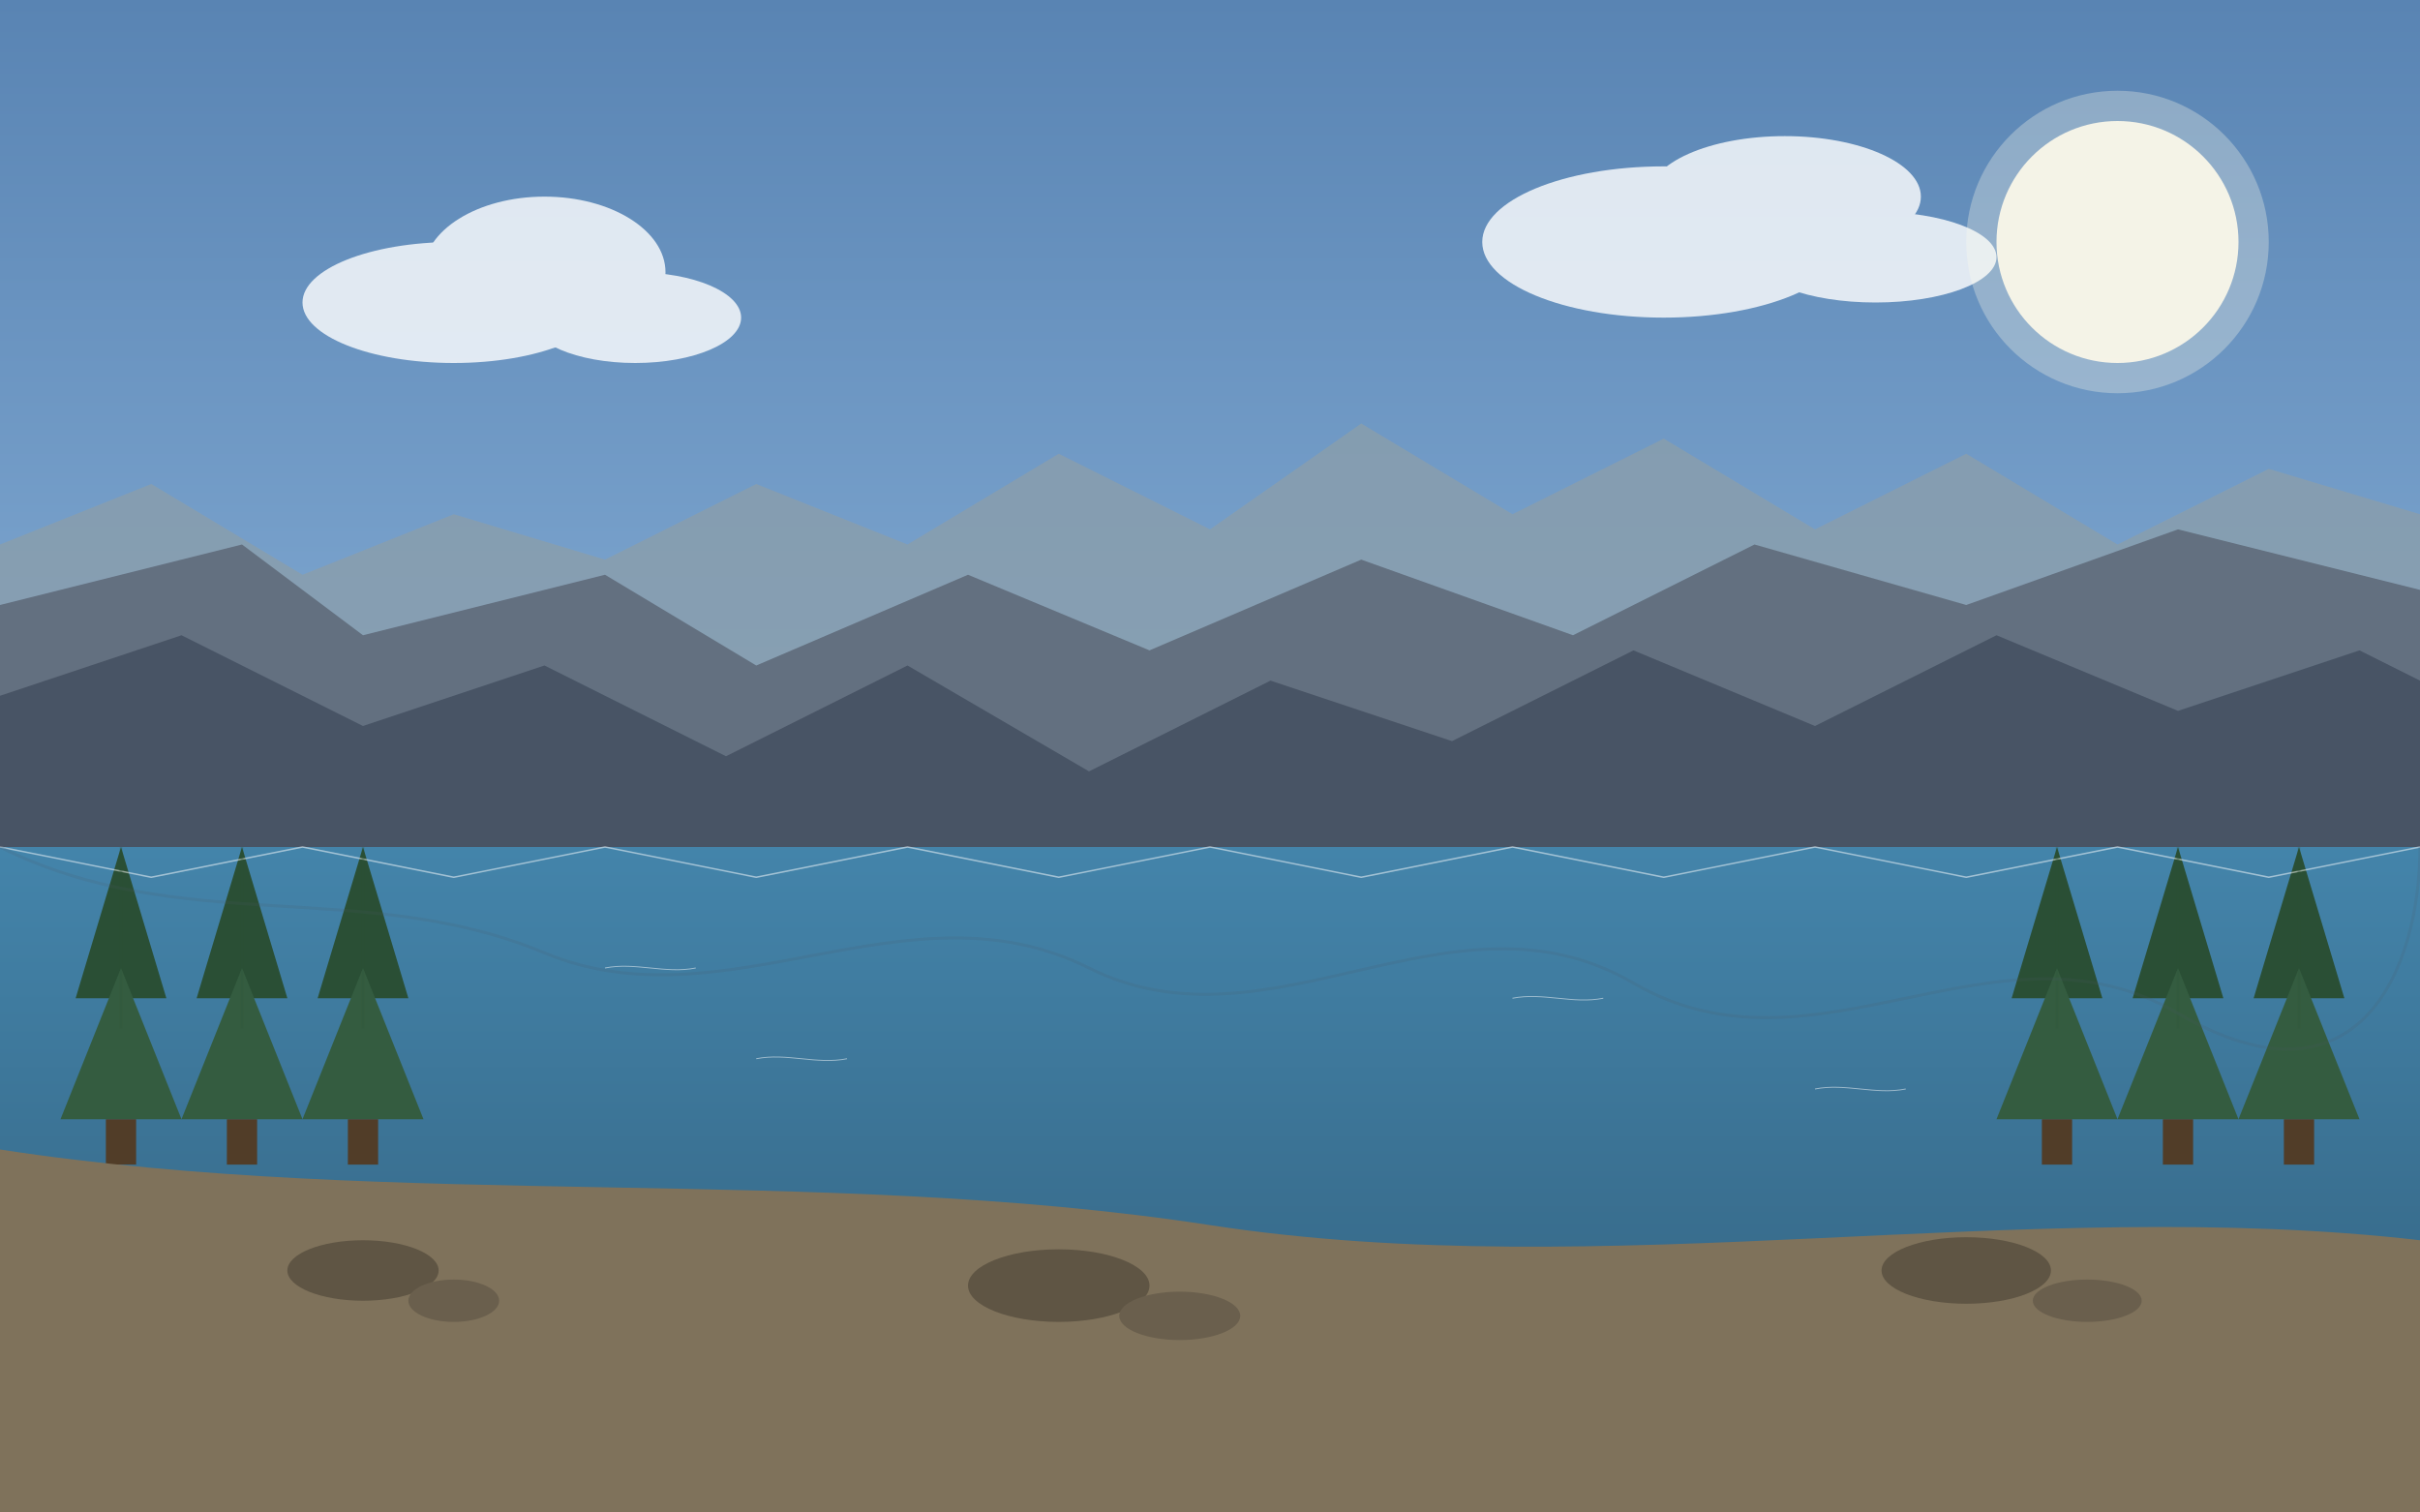
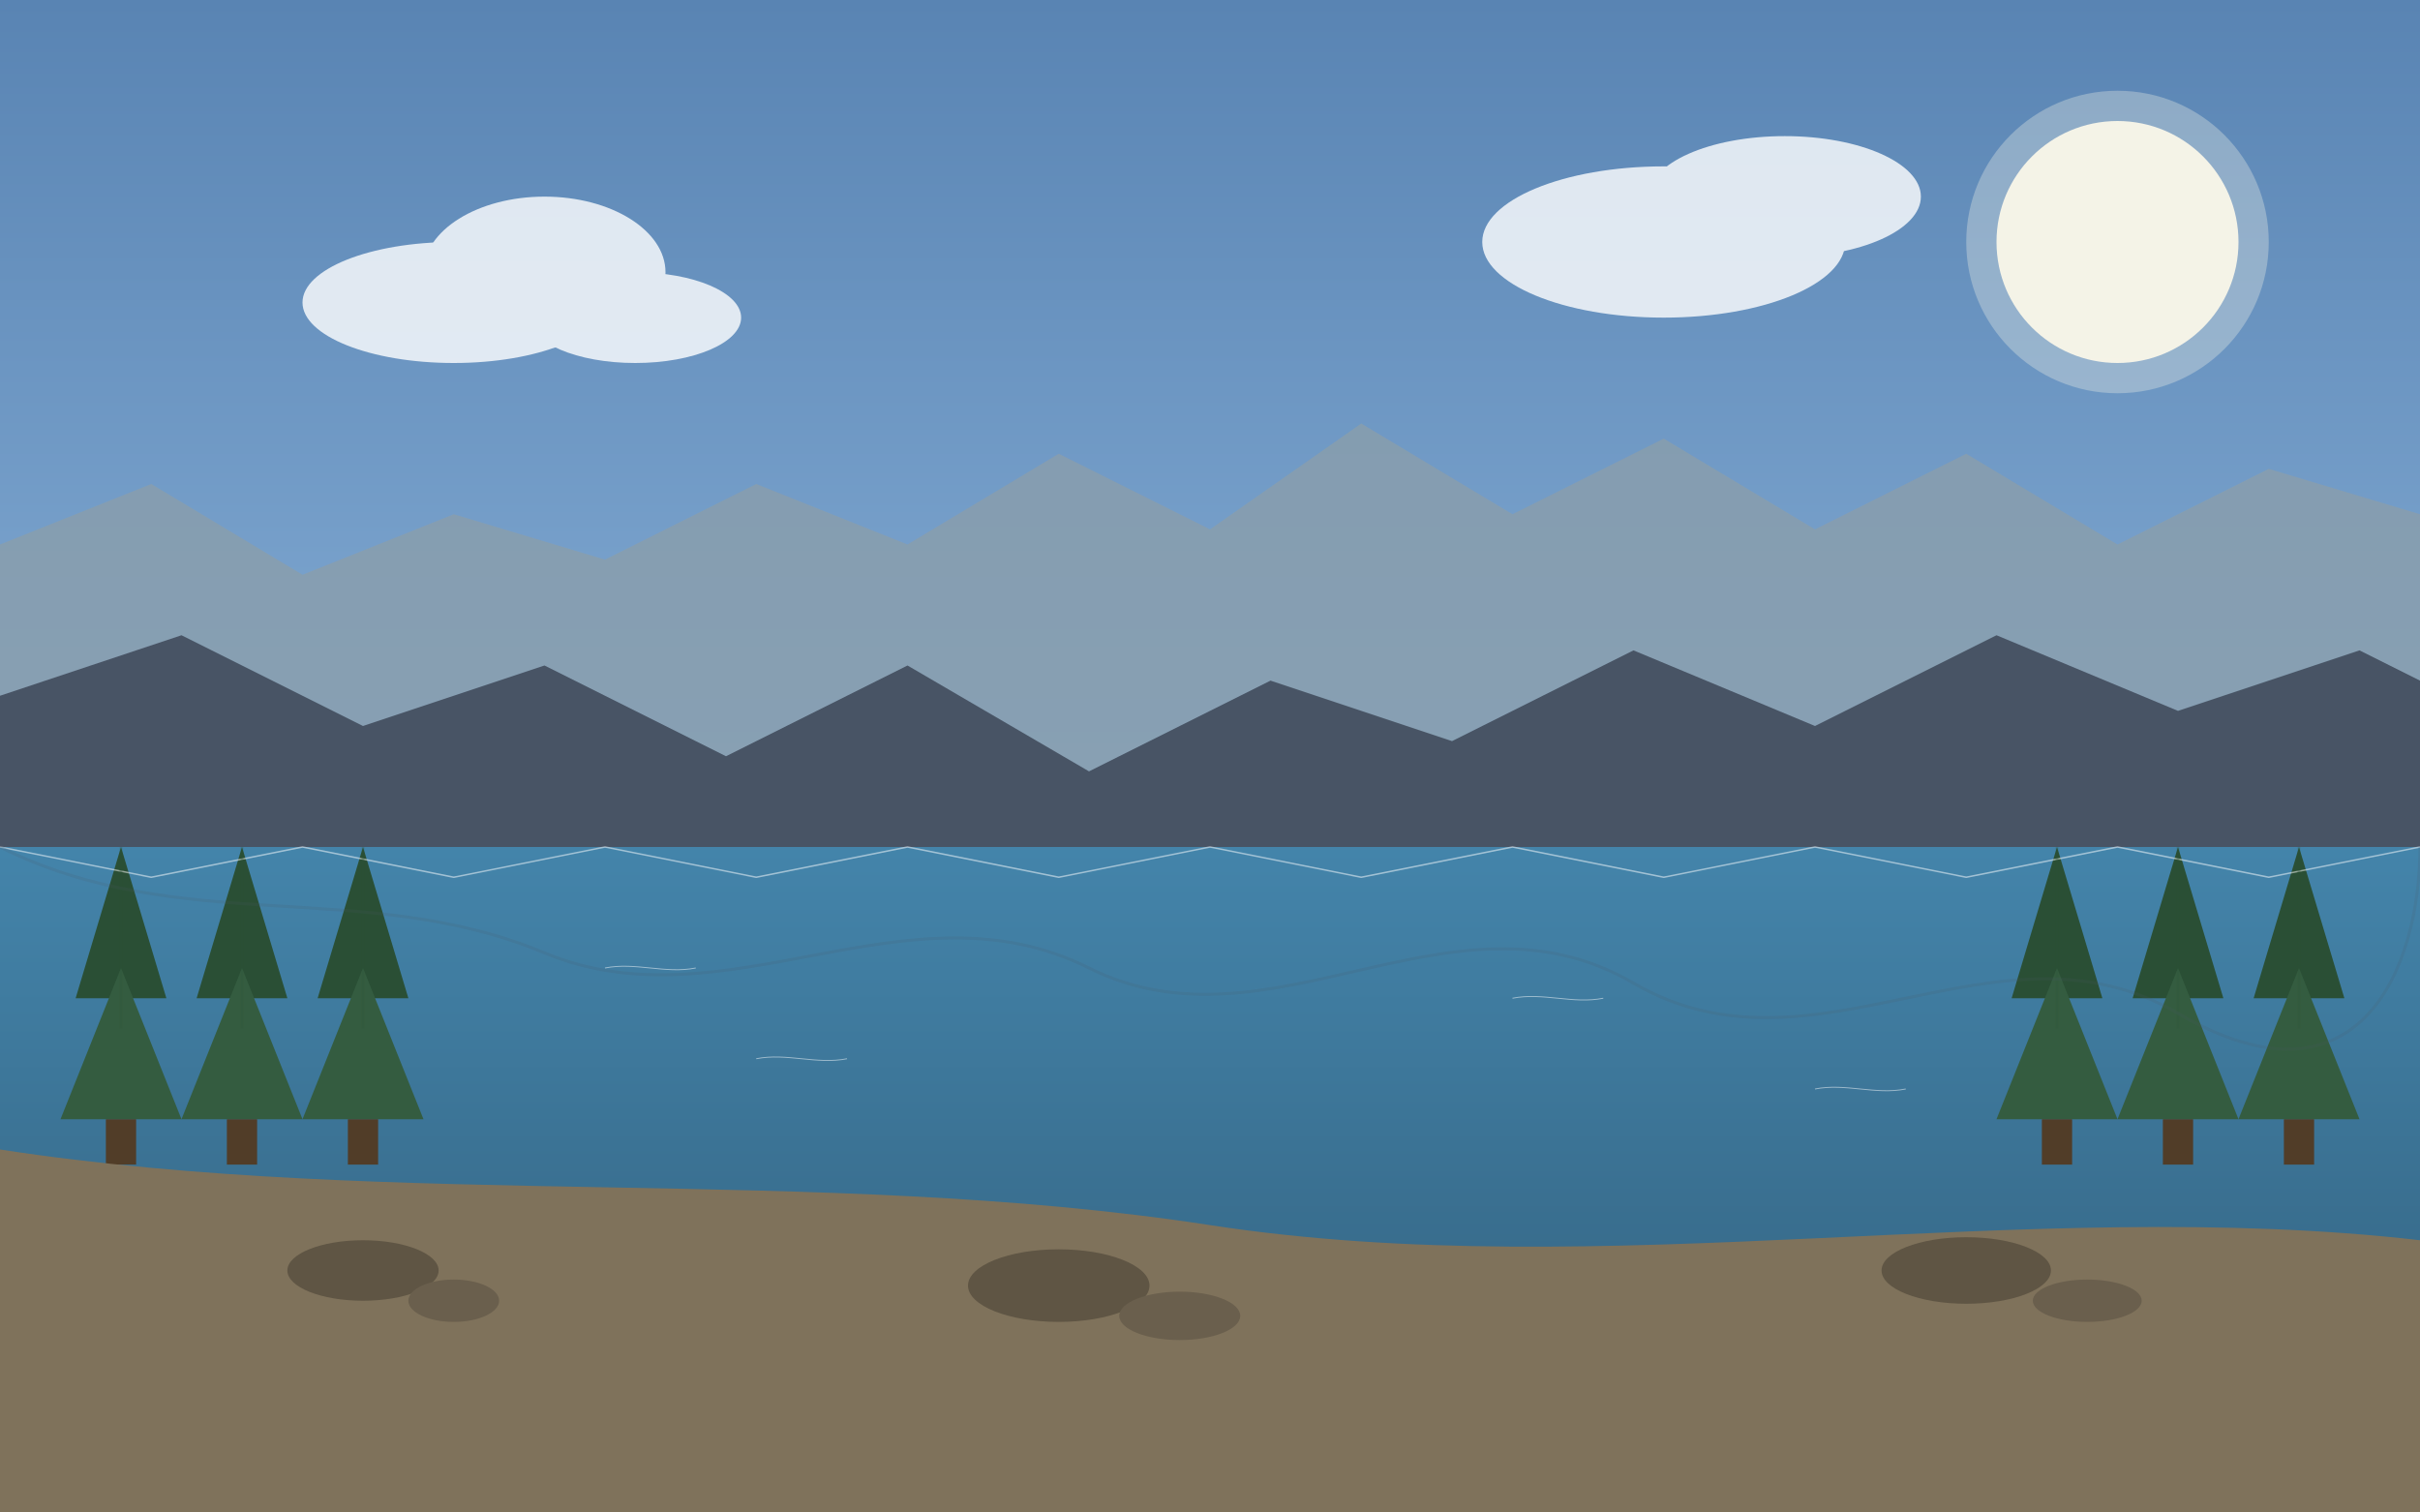
<svg xmlns="http://www.w3.org/2000/svg" width="800" height="500" viewBox="0 0 800 500">
  <rect x="0" y="0" width="800" height="500" fill="#333333" stroke="none" />
  <defs>
    <linearGradient id="sky-gradient" x1="0%" y1="0%" x2="0%" y2="100%">
      <stop offset="0%" stop-color="#5984b3" />
      <stop offset="60%" stop-color="#88b0d8" />
      <stop offset="100%" stop-color="#c4d9ee" />
    </linearGradient>
    <linearGradient id="water-gradient" x1="0%" y1="0%" x2="0%" y2="100%">
      <stop offset="0%" stop-color="#4390bc" />
      <stop offset="100%" stop-color="#2c6080" />
    </linearGradient>
  </defs>
  <rect width="800" height="500" fill="url(#sky-gradient)" />
  <path d="M0,180 L50,160 L100,190 L150,170 L200,185 L250,160 L300,180 L350,150 L400,175 L450,140 L500,170 L550,145 L600,175 L650,150 L700,180 L750,155 L800,170 L800,500 L0,500 Z" fill="#8a9dab" opacity="0.8" />
-   <path d="M0,200 L80,180 L120,210 L200,190 L250,220 L320,190 L380,215 L450,185 L520,210 L580,180 L650,200 L720,175 L800,195 L800,500 L0,500 Z" fill="#637080" />
  <path d="M0,230 L60,210 L120,240 L180,220 L240,250 L300,220 L360,255 L420,225 L480,245 L540,215 L600,240 L660,210 L720,235 L780,215 L800,225 L800,500 L0,500 Z" fill="#485465" />
  <path d="M0,280 L800,280 L800,500 L0,500 Z" fill="url(#water-gradient)" opacity="0.8" />
  <g>
    <path d="M40,280 L25,330 L55,330 Z" fill="#2a4f35" />
    <path d="M40,320 L20,370 L60,370 Z" fill="#345c40" />
    <rect x="35" y="370" width="10" height="15" fill="#513d28" />
    <path d="M80,280 L65,330 L95,330 Z" fill="#2a4f35" />
    <path d="M80,320 L60,370 L100,370 Z" fill="#345c40" />
    <rect x="75" y="370" width="10" height="15" fill="#513d28" />
    <path d="M120,280 L105,330 L135,330 Z" fill="#2a4f35" />
    <path d="M120,320 L100,370 L140,370 Z" fill="#345c40" />
    <rect x="115" y="370" width="10" height="15" fill="#513d28" />
    <path d="M720,280 L705,330 L735,330 Z" fill="#2a4f35" />
    <path d="M720,320 L700,370 L740,370 Z" fill="#345c40" />
    <rect x="715" y="370" width="10" height="15" fill="#513d28" />
    <path d="M760,280 L745,330 L775,330 Z" fill="#2a4f35" />
    <path d="M760,320 L740,370 L780,370 Z" fill="#345c40" />
    <rect x="755" y="370" width="10" height="15" fill="#513d28" />
    <path d="M680,280 L665,330 L695,330 Z" fill="#2a4f35" />
    <path d="M680,320 L660,370 L700,370 Z" fill="#345c40" />
    <rect x="675" y="370" width="10" height="15" fill="#513d28" />
  </g>
  <g opacity="0.5">
    <path d="M0,280 L50,290 L100,280 L150,290 L200,280 L250,290 L300,280 L350,290 L400,280 L450,290 L500,280 L550,290 L600,280 L650,290 L700,280 L750,290 L800,280" stroke="#ffffff" stroke-width="0.5" fill="none" />
    <path d="M40,280 L40,340" stroke="#2a4f35" stroke-width="1" opacity="0.3" />
    <path d="M80,280 L80,340" stroke="#2a4f35" stroke-width="1" opacity="0.3" />
    <path d="M120,280 L120,340" stroke="#2a4f35" stroke-width="1" opacity="0.3" />
    <path d="M680,280 L680,340" stroke="#2a4f35" stroke-width="1" opacity="0.3" />
    <path d="M720,280 L720,340" stroke="#2a4f35" stroke-width="1" opacity="0.3" />
    <path d="M760,280 L760,340" stroke="#2a4f35" stroke-width="1" opacity="0.3" />
    <path d="M0,280 C60,310 120,290 180,315 C240,340 300,290 360,320 C420,350 480,290 540,325 C600,360 660,300 720,335 C780,370 800,320 800,280" stroke="#485465" stroke-width="1" fill="none" opacity="0.3" />
  </g>
  <path d="M0,380 C130,400 270,385 400,405 C530,425 670,395 800,410 L800,500 L0,500 Z" fill="#7f725b" />
  <ellipse cx="120" cy="420" rx="25" ry="10" fill="#5f5544" />
  <ellipse cx="150" cy="430" rx="15" ry="7" fill="#6a5f4d" />
  <ellipse cx="350" cy="425" rx="30" ry="12" fill="#5f5544" />
  <ellipse cx="390" cy="435" rx="20" ry="8" fill="#6a5f4d" />
  <ellipse cx="650" cy="420" rx="28" ry="11" fill="#5f5544" />
  <ellipse cx="690" cy="430" rx="18" ry="7" fill="#6a5f4d" />
  <path d="M200,320 C210,318 220,322 230,320" stroke="#ffffff" stroke-width="0.3" fill="none" opacity="0.5" />
  <path d="M250,350 C260,348 270,352 280,350" stroke="#ffffff" stroke-width="0.3" fill="none" opacity="0.5" />
  <path d="M500,330 C510,328 520,332 530,330" stroke="#ffffff" stroke-width="0.3" fill="none" opacity="0.5" />
  <path d="M600,360 C610,358 620,362 630,360" stroke="#ffffff" stroke-width="0.3" fill="none" opacity="0.5" />
  <g opacity="0.8">
    <ellipse cx="150" cy="100" rx="50" ry="20" fill="#ffffff" />
    <ellipse cx="180" cy="90" rx="40" ry="25" fill="#ffffff" />
    <ellipse cx="210" cy="105" rx="35" ry="15" fill="#ffffff" />
    <ellipse cx="550" cy="80" rx="60" ry="25" fill="#ffffff" />
    <ellipse cx="590" cy="65" rx="45" ry="20" fill="#ffffff" />
-     <ellipse cx="620" cy="85" rx="40" ry="15" fill="#ffffff" />
  </g>
  <circle cx="700" cy="80" r="40" fill="#fffaea" opacity="0.9" />
  <circle cx="700" cy="80" r="50" fill="#fffaea" opacity="0.3" />
</svg>